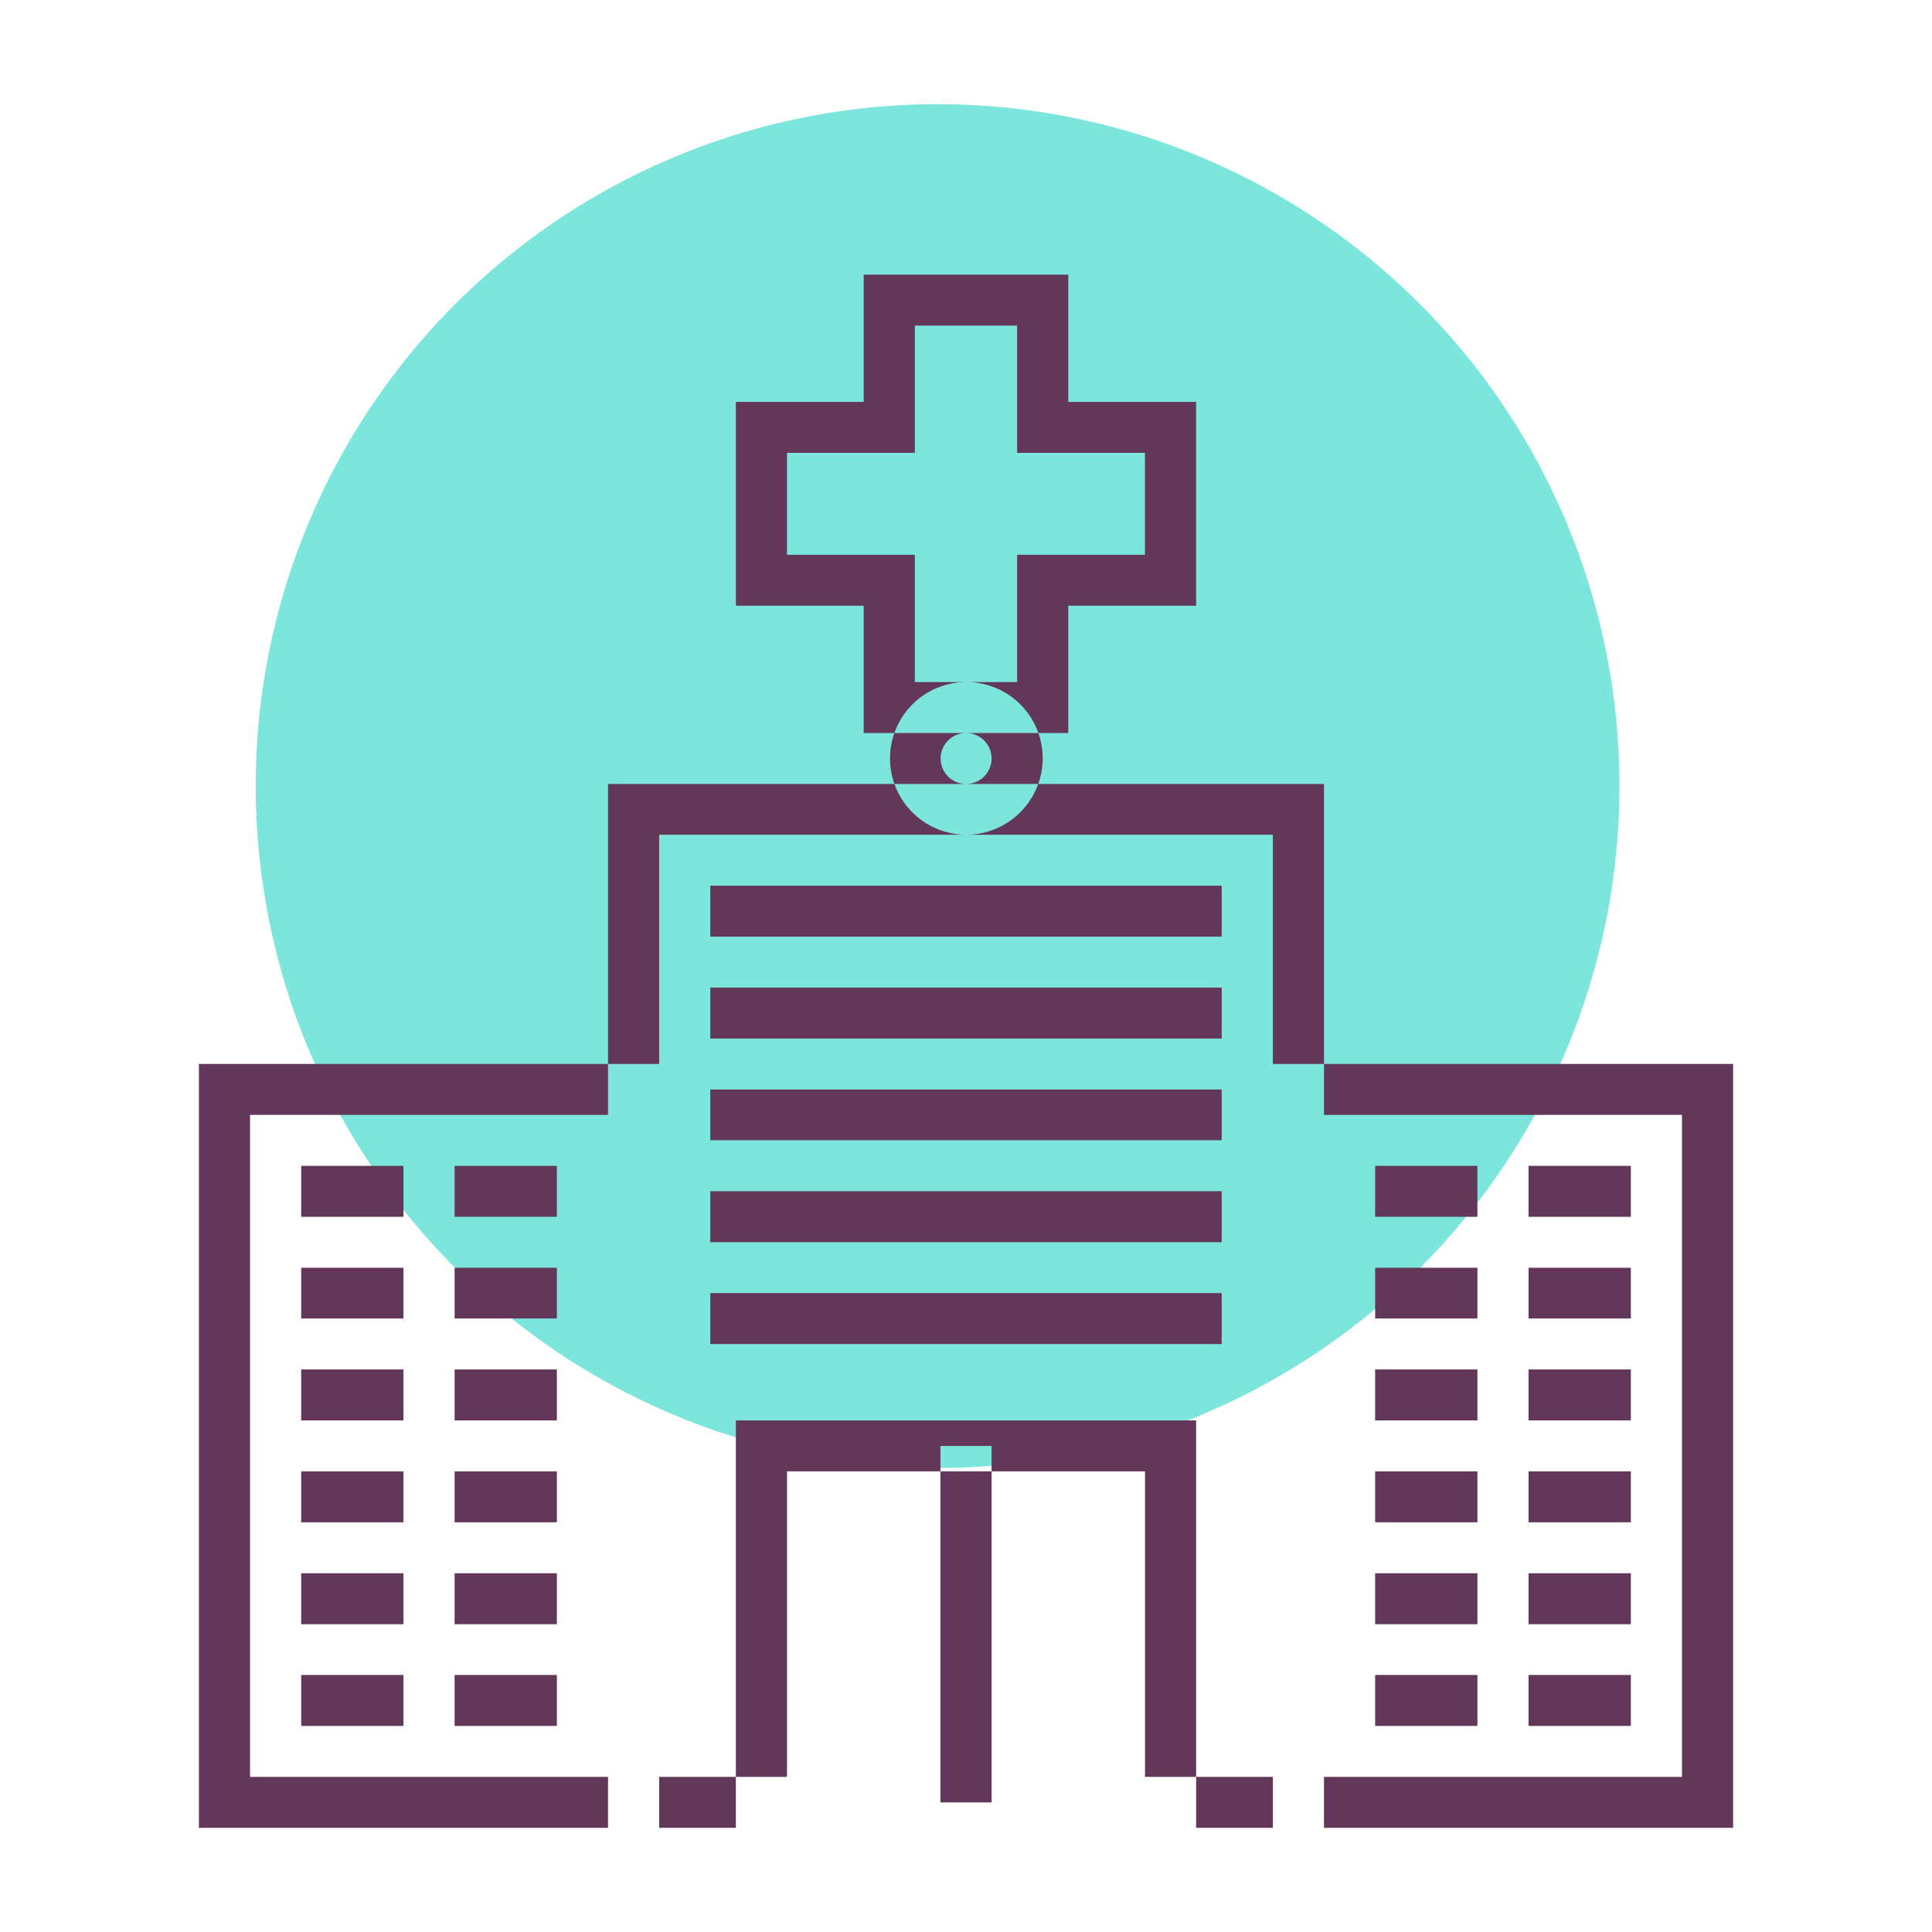
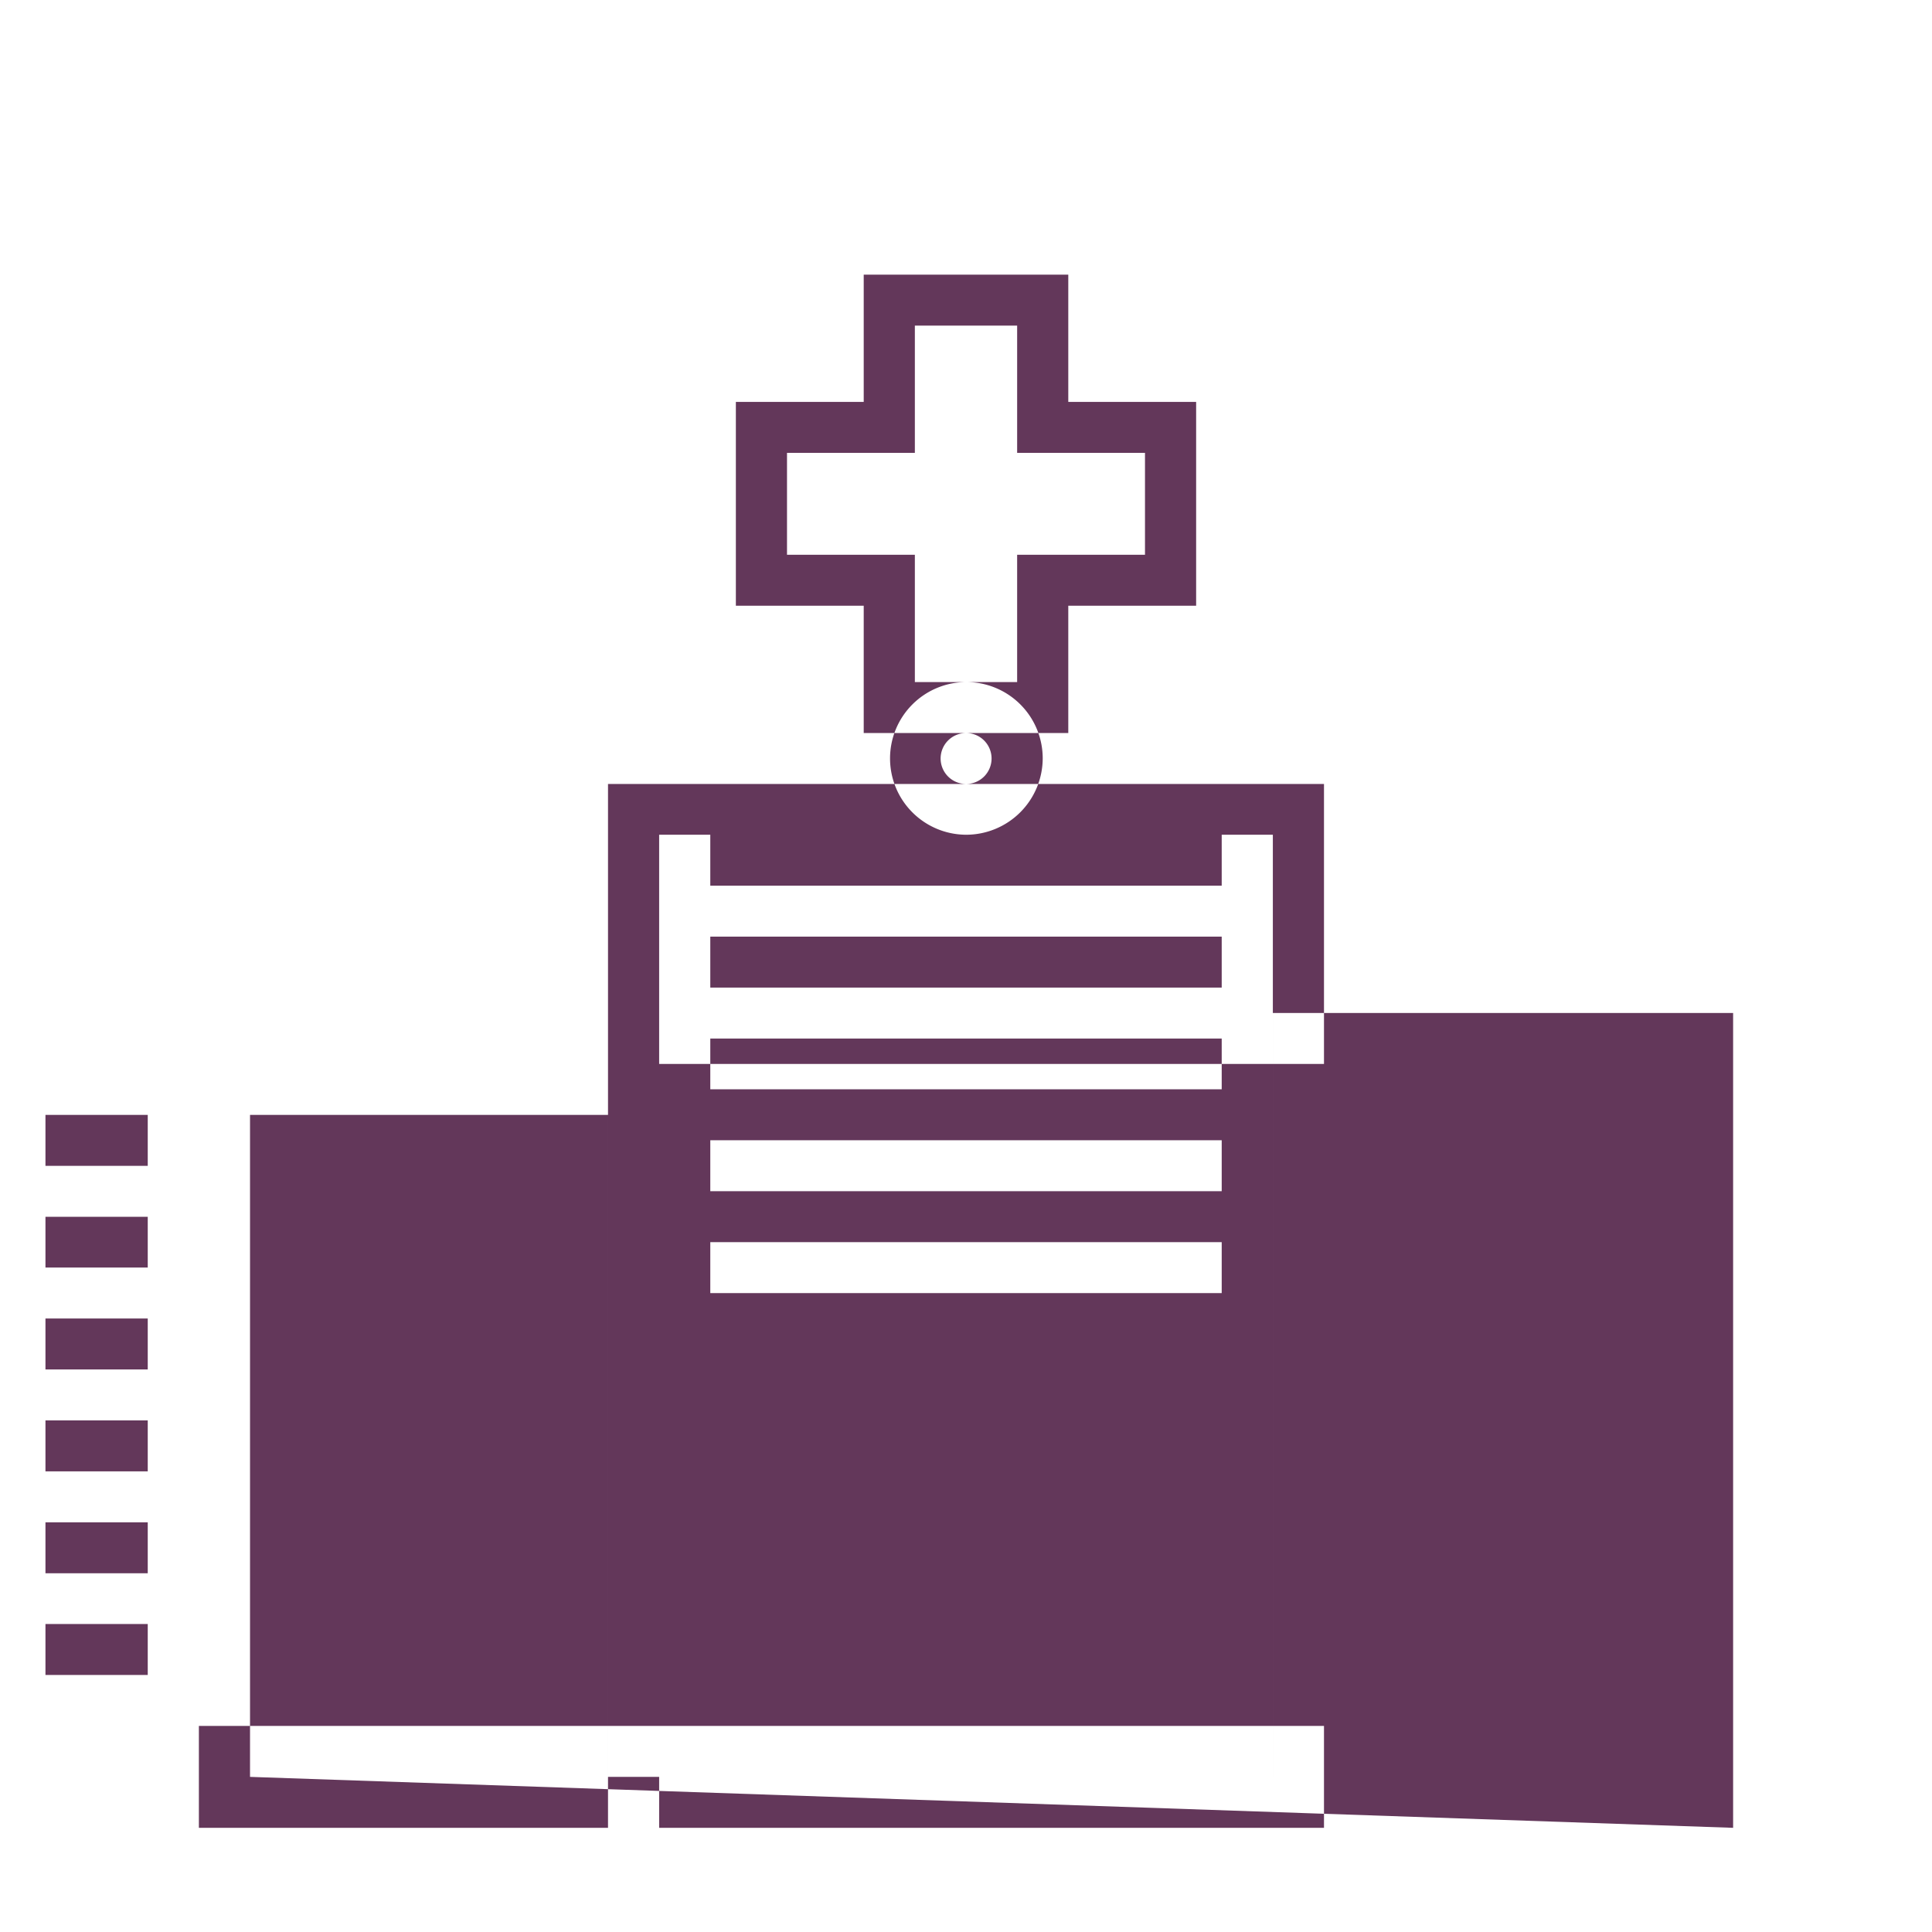
<svg xmlns="http://www.w3.org/2000/svg" id="icon2" width="102" height="102" viewBox="0 0 102 102">
  <defs>
    <style>
      .cls-1 {
        fill: #7ce6dc;
      }

      .cls-2 {
        fill: #63375a;
        fill-rule: evenodd;
      }
    </style>
  </defs>
-   <circle id="Ellipse_7_copy" data-name="Ellipse 7 copy" class="cls-1" cx="49.5" cy="41.5" r="36" />
-   <path class="cls-2" d="M919.9,2522.2H909.1v-6.72h-6.75v-10.76h6.75V2498h10.8v6.72h6.75v10.76H919.9v6.72Zm-8.1-2.69h5.4v-6.72h6.75v-5.38H917.2v-6.72h-5.4v6.72h-6.75v5.38h6.75v6.72Zm2.7,8.06a4.03,4.03,0,1,1,4.05-4.03A4.046,4.046,0,0,1,914.5,2527.57Zm0-5.37a1.345,1.345,0,1,0,1.35,1.34A1.346,1.346,0,0,0,914.5,2522.2Zm18.9,57.8H895.6v-55.11h37.8V2580Zm-35.1-2.69h32.4v-49.74H898.3v49.74Zm0,2.69H874v-40.33h24.3V2580Zm-21.6-2.69h18.9v-34.95H876.7v34.95ZM955,2580H930.7v-40.33H955V2580Zm-21.6-2.69h18.9v-34.95H933.4v34.95Zm-6.75,2.69h-24.3v-21.51h24.3V2580Zm-21.6-2.69h18.9v-16.13h-18.9v16.13Zm10.8,1.35h-2.7v-18.82h2.7v18.82Zm25.65-30.92h-5.4v-2.69h5.4v2.69Zm8.1,0h-5.4v-2.69h5.4v2.69Zm-8.1,5.37h-5.4v-2.68h5.4v2.68Zm8.1,0h-5.4v-2.68h5.4v2.68Zm-8.1,5.38h-5.4v-2.69h5.4v2.69Zm8.1,0h-5.4v-2.69h5.4v2.69Zm-8.1,5.38h-5.4v-2.69h5.4v2.69Zm8.1,0h-5.4v-2.69h5.4v2.69Zm-8.1,5.38h-5.4v-2.69h5.4v2.69Zm8.1,0h-5.4v-2.69h5.4v2.69Zm-8.1,5.37h-5.4v-2.69h5.4v2.69Zm8.1,0h-5.4v-2.69h5.4v2.69Zm-64.8-26.88h-5.4v-2.69h5.4v2.69Zm8.1,0h-5.4v-2.69h5.4v2.69Zm-8.1,5.37h-5.4v-2.68h5.4v2.68Zm8.1,0h-5.4v-2.68h5.4v2.68Zm-8.1,5.38h-5.4v-2.69h5.4v2.69Zm8.1,0h-5.4v-2.69h5.4v2.69Zm-8.1,5.38h-5.4v-2.69h5.4v2.69Zm8.1,0h-5.4v-2.69h5.4v2.69Zm-8.1,5.38h-5.4v-2.69h5.4v2.69Zm8.1,0h-5.4v-2.69h5.4v2.69Zm-8.1,5.37h-5.4v-2.69h5.4v2.69Zm8.1,0h-5.4v-2.69h5.4v2.69Zm35.1-41.67H901v-2.69h27v2.69Zm0,5.38H901v-2.69h27v2.69Zm0,5.37H901v-2.68h27v2.68Zm0,5.38H901v-2.69h27v2.69Zm0,5.38H901v-2.69h27v2.69Z" transform="translate(-863.5 -2483.5)" />
+   <path class="cls-2" d="M919.9,2522.2H909.1v-6.72h-6.75v-10.76h6.75V2498h10.8v6.72h6.75v10.76H919.9v6.72Zm-8.1-2.69h5.4v-6.72h6.75v-5.38H917.2v-6.72h-5.4v6.72h-6.75v5.38h6.75v6.72Zm2.7,8.06a4.03,4.03,0,1,1,4.05-4.03A4.046,4.046,0,0,1,914.5,2527.57Zm0-5.37a1.345,1.345,0,1,0,1.35,1.34A1.346,1.346,0,0,0,914.5,2522.2Zm18.9,57.8H895.6v-55.11h37.8V2580Zm-35.1-2.69h32.4v-49.74H898.3v49.74Zm0,2.69H874v-40.33h24.3V2580Zm-21.6-2.69h18.9v-34.95H876.7v34.95ZH930.7v-40.33H955V2580Zm-21.6-2.69h18.9v-34.95H933.4v34.95Zm-6.75,2.69h-24.3v-21.51h24.3V2580Zm-21.6-2.69h18.9v-16.13h-18.9v16.13Zm10.8,1.35h-2.7v-18.82h2.7v18.82Zm25.65-30.92h-5.4v-2.69h5.4v2.69Zm8.1,0h-5.4v-2.69h5.4v2.69Zm-8.1,5.37h-5.4v-2.68h5.4v2.68Zm8.1,0h-5.4v-2.68h5.4v2.68Zm-8.1,5.38h-5.4v-2.69h5.4v2.69Zm8.1,0h-5.4v-2.69h5.4v2.69Zm-8.1,5.38h-5.4v-2.69h5.4v2.69Zm8.1,0h-5.4v-2.69h5.4v2.69Zm-8.1,5.38h-5.4v-2.69h5.4v2.69Zm8.1,0h-5.4v-2.69h5.4v2.69Zm-8.1,5.37h-5.4v-2.69h5.4v2.69Zm8.1,0h-5.4v-2.69h5.4v2.69Zm-64.8-26.88h-5.4v-2.69h5.4v2.69Zm8.1,0h-5.4v-2.69h5.4v2.69Zm-8.1,5.37h-5.4v-2.68h5.4v2.68Zm8.1,0h-5.4v-2.68h5.4v2.68Zm-8.1,5.38h-5.4v-2.69h5.4v2.69Zm8.1,0h-5.4v-2.69h5.4v2.69Zm-8.1,5.38h-5.4v-2.69h5.4v2.69Zm8.1,0h-5.4v-2.69h5.4v2.69Zm-8.1,5.38h-5.4v-2.69h5.4v2.69Zm8.1,0h-5.4v-2.69h5.4v2.69Zm-8.1,5.37h-5.4v-2.69h5.4v2.69Zm8.1,0h-5.4v-2.69h5.4v2.69Zm35.1-41.67H901v-2.69h27v2.69Zm0,5.38H901v-2.69h27v2.69Zm0,5.37H901v-2.68h27v2.68Zm0,5.38H901v-2.69h27v2.69Zm0,5.38H901v-2.69h27v2.69Z" transform="translate(-863.5 -2483.5)" />
</svg>